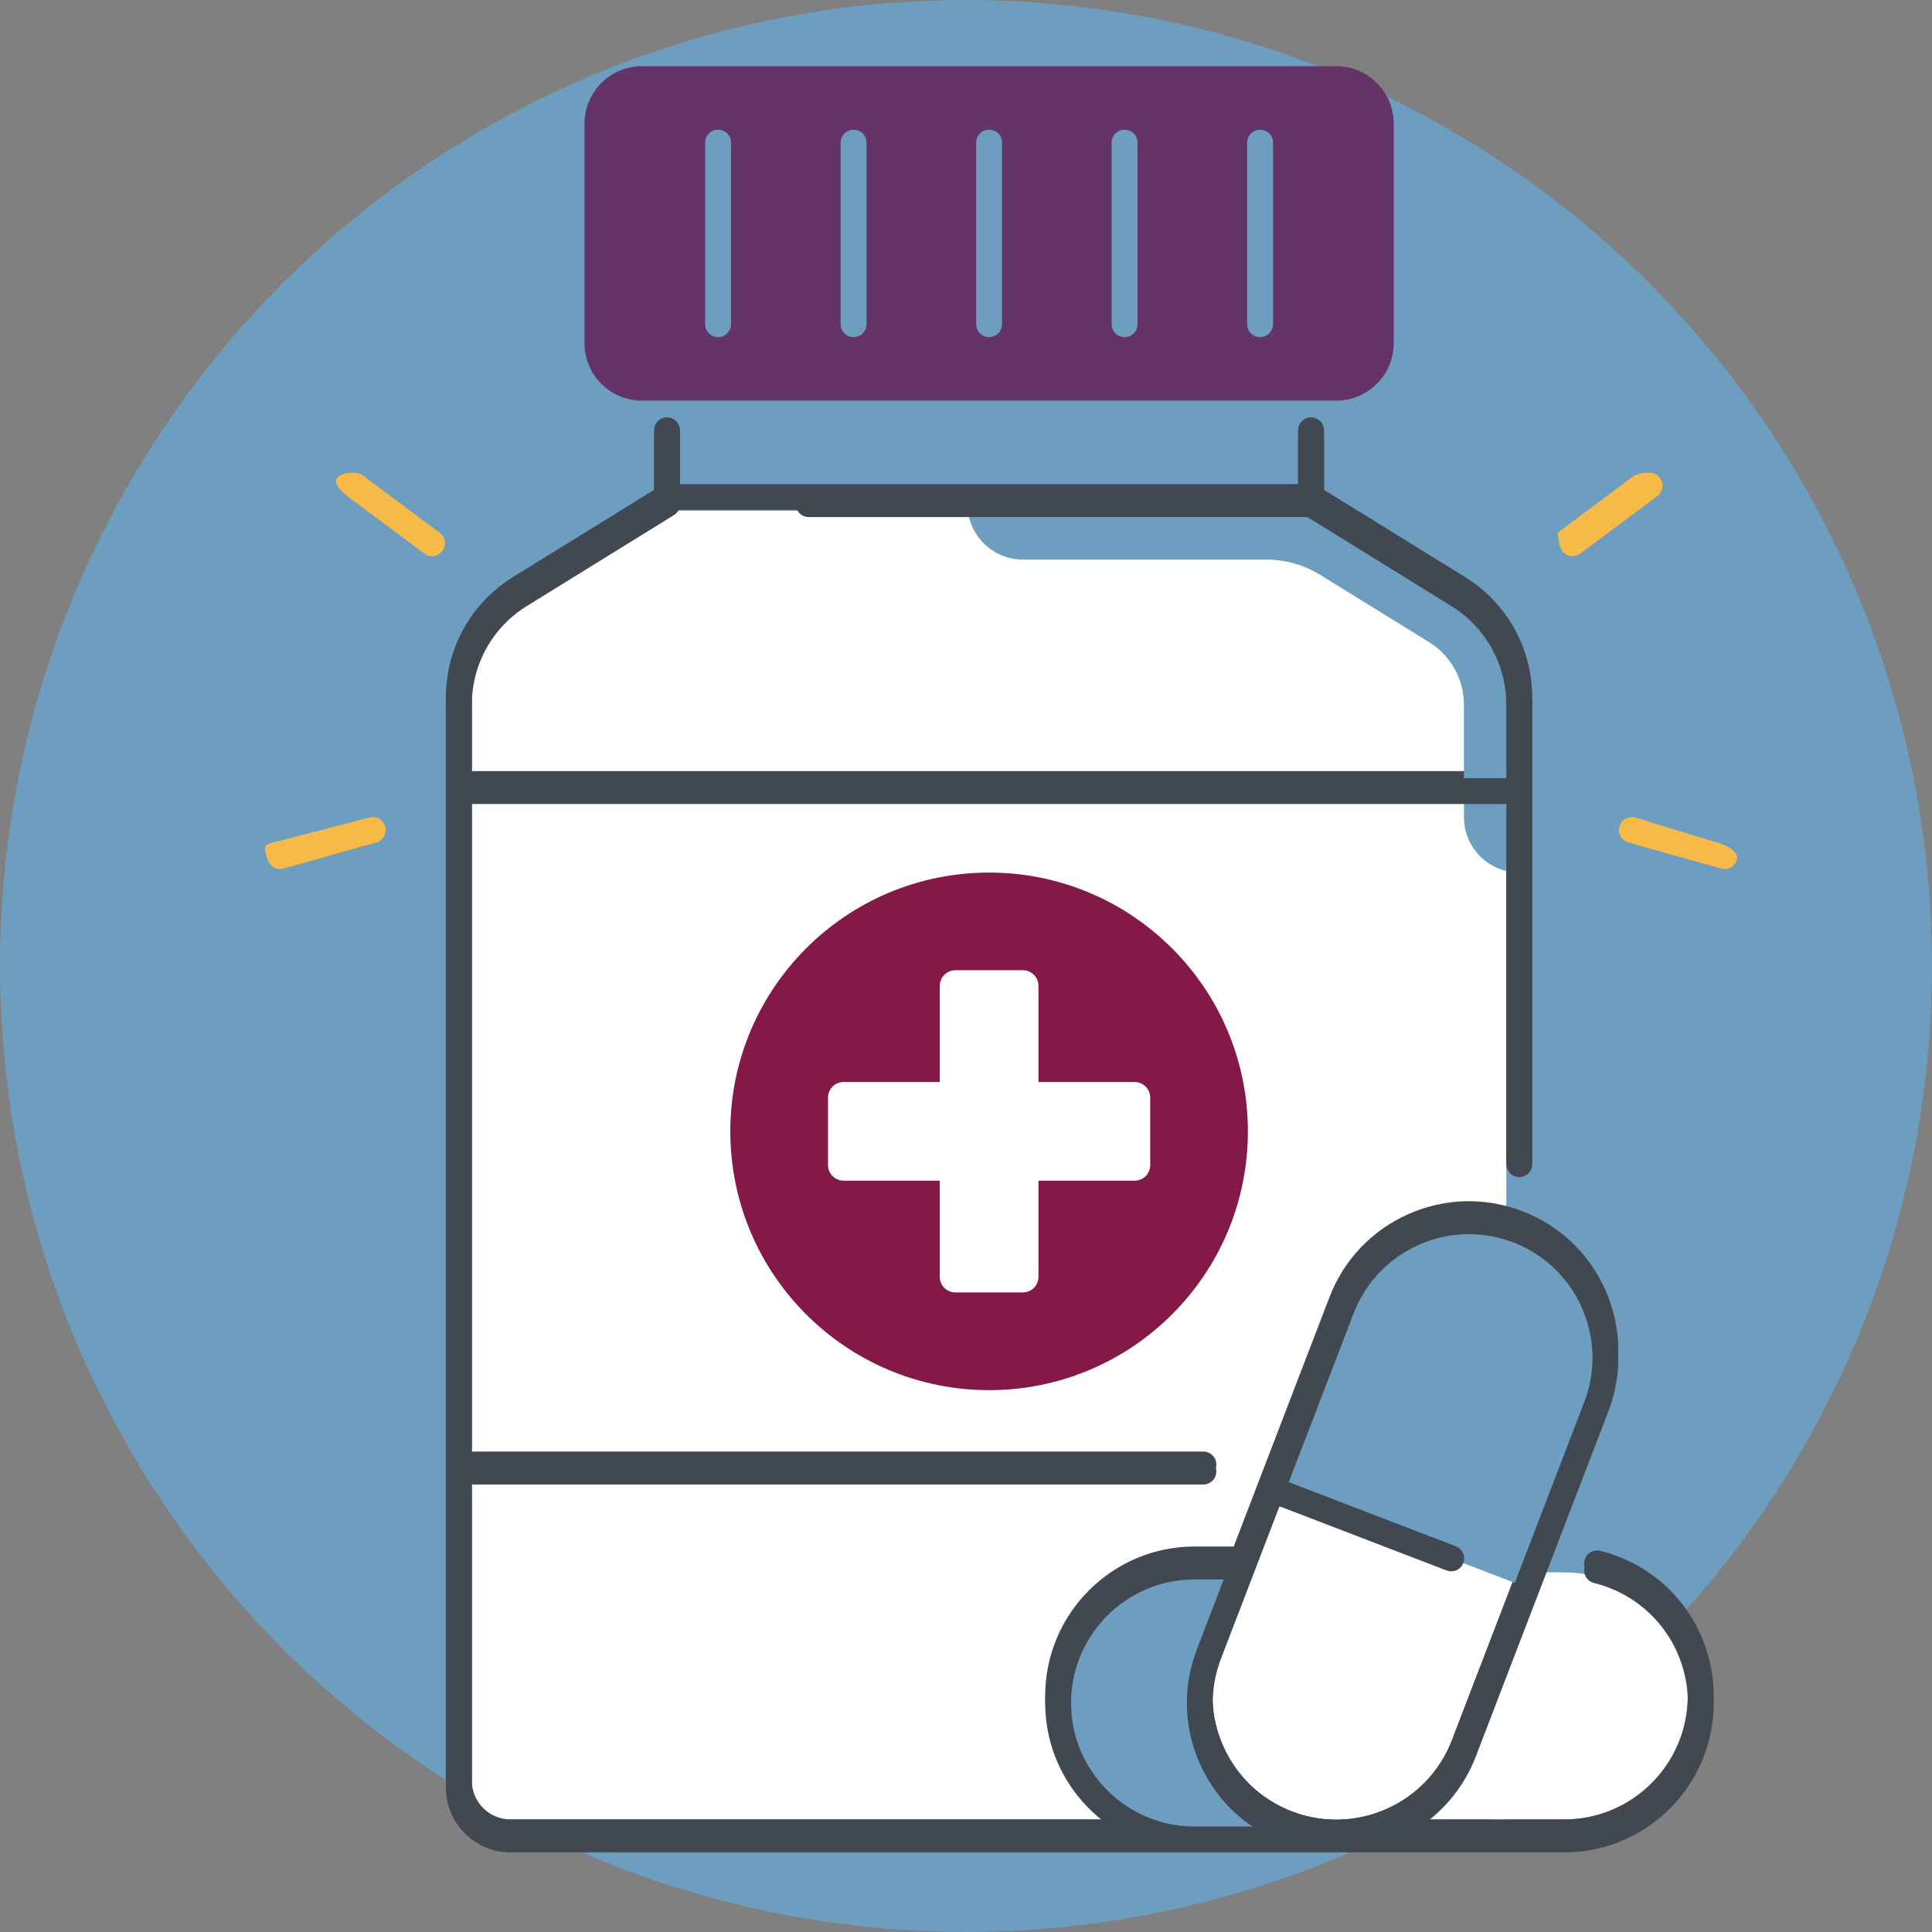
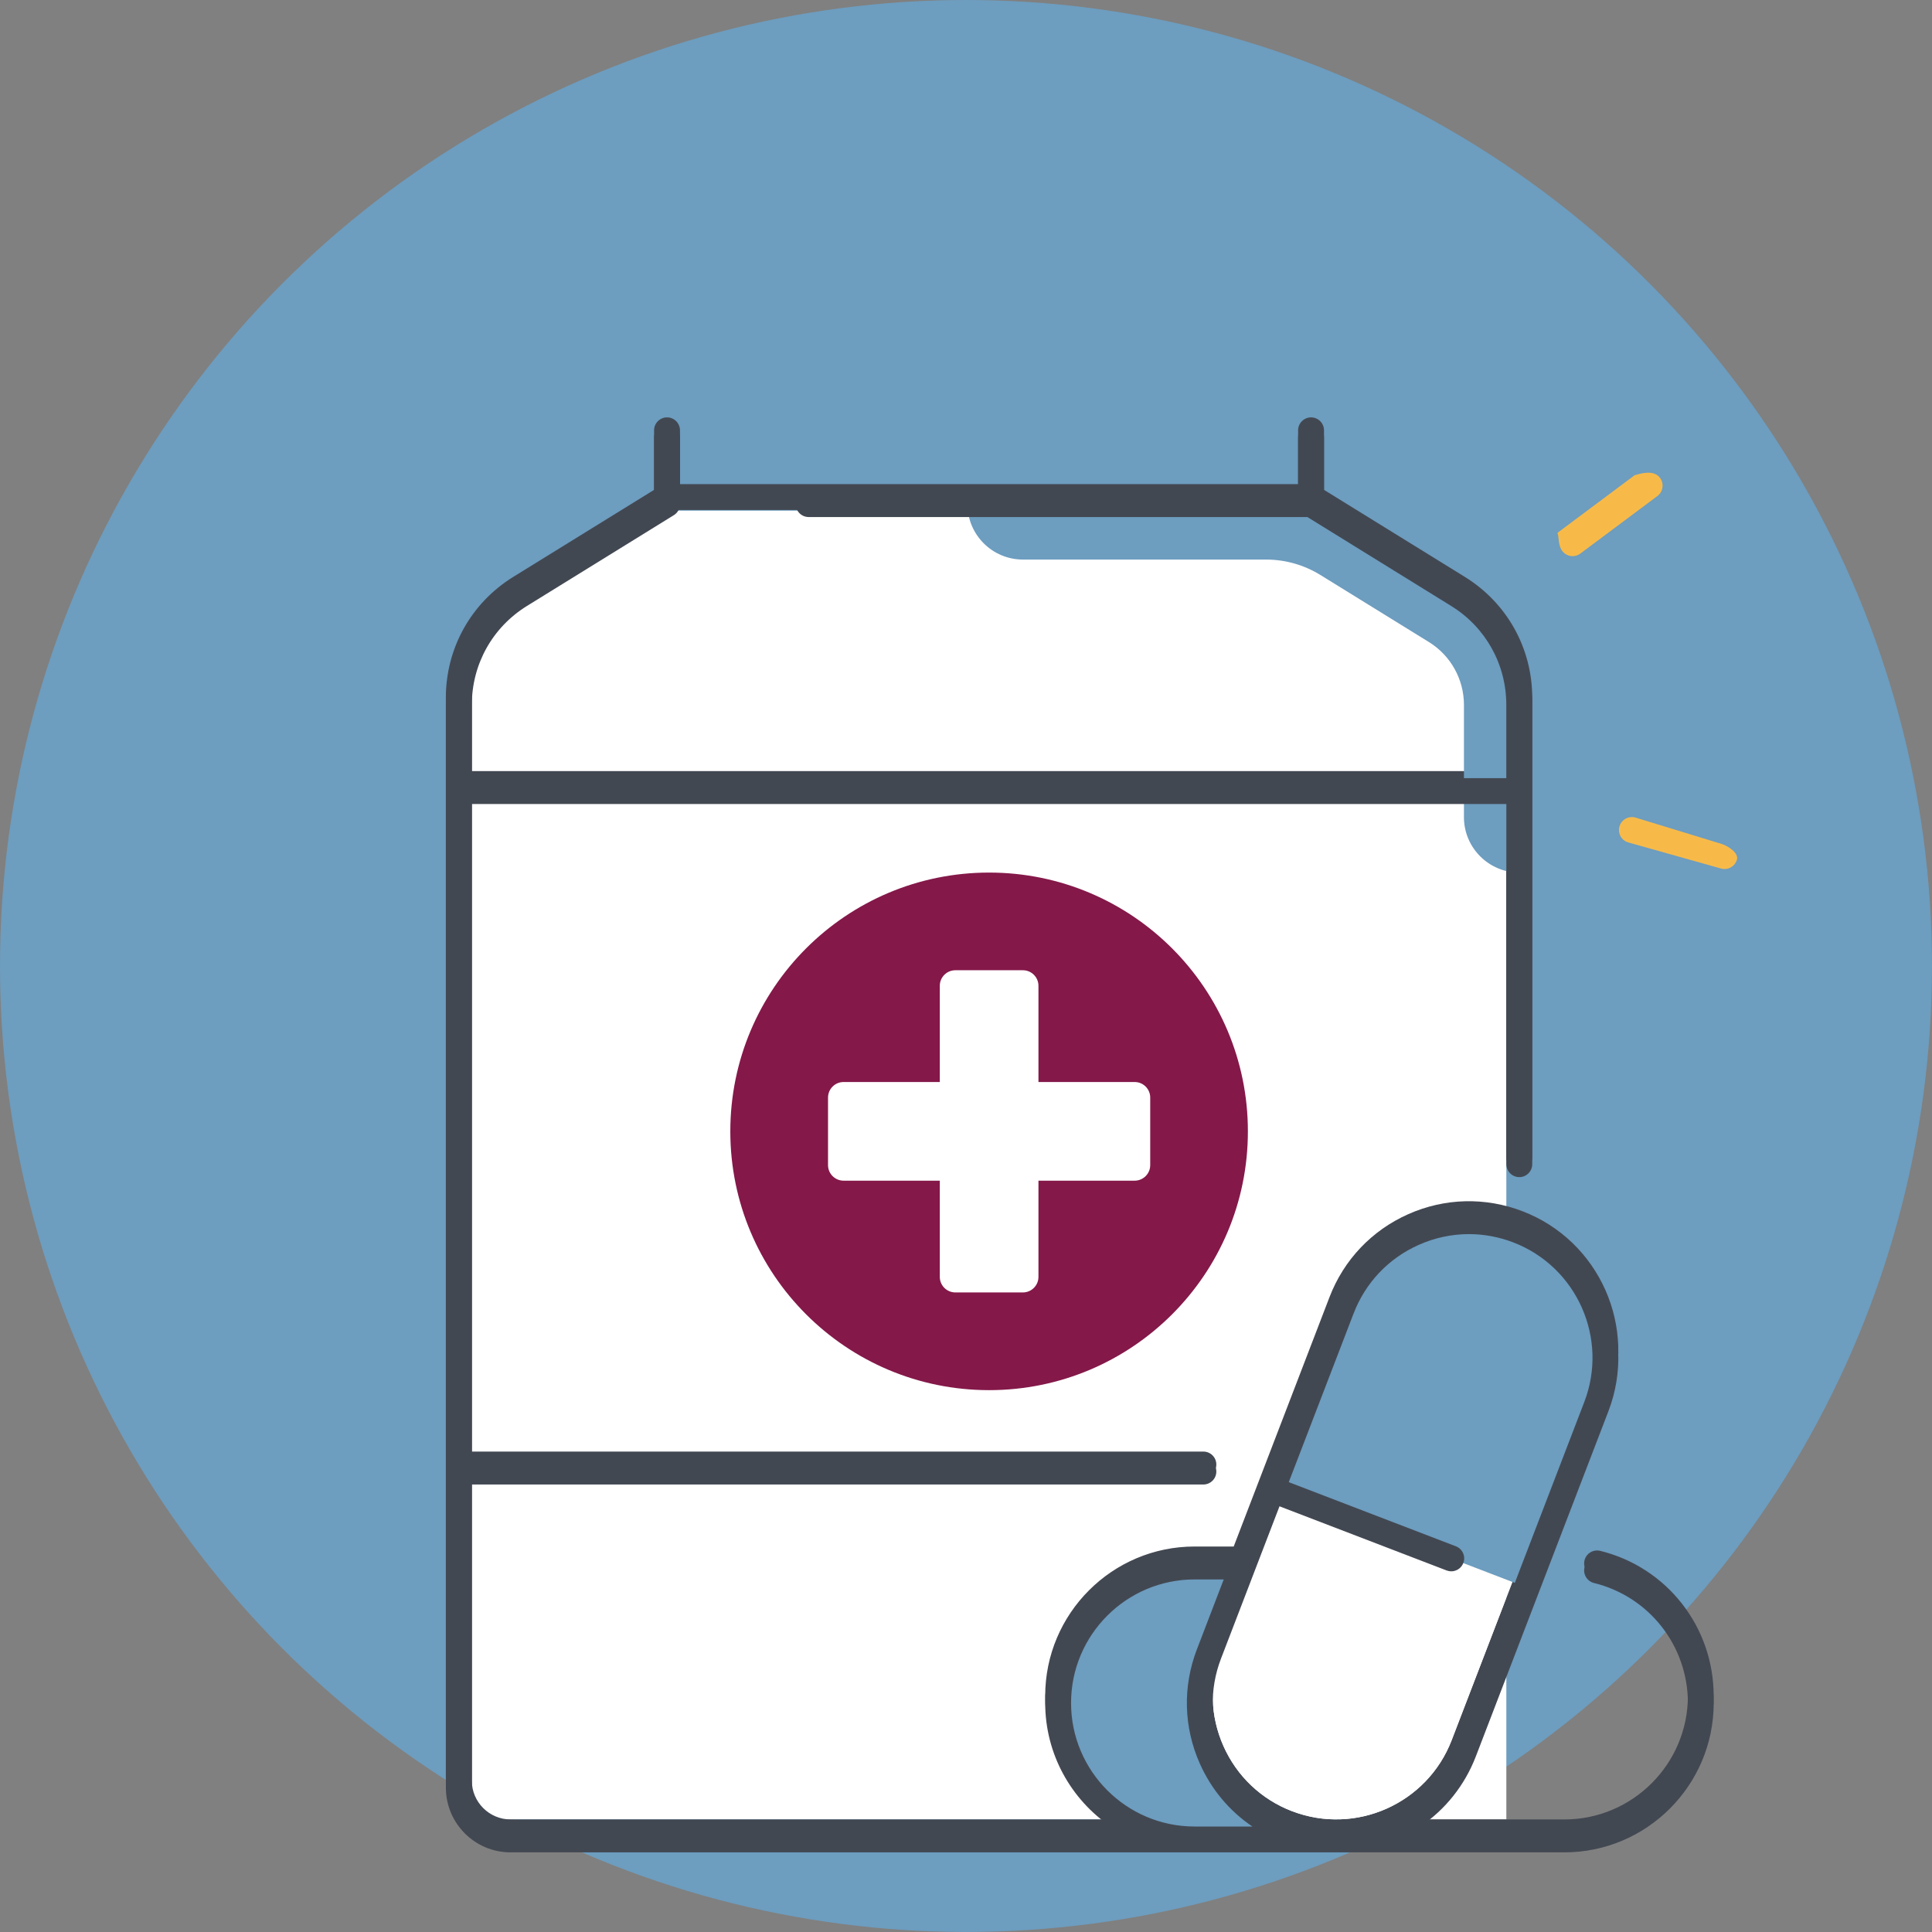
<svg xmlns="http://www.w3.org/2000/svg" id="Layer_2" viewBox="0 0 467.05 467.05">
  <rect x="0" y="0" width="467.05" height="467.05" fill="#808080" stroke="none" />
  <defs>
    <style>.cls-1{fill:#643469;}.cls-1,.cls-2,.cls-3,.cls-4,.cls-5,.cls-6{stroke-width:0px;}.cls-2{fill:#f7ba49;}.cls-3{fill:#424852;}.cls-4{fill:#841849;}.cls-5{fill:#6d9dbf;}.cls-6{fill:#fff;}</style>
  </defs>
  <g id="Layer_1-2">
    <g id="Layer_1-2">
      <circle class="cls-5" cx="233.52" cy="233.52" r="233.52" />
    </g>
-     <path class="cls-6" d="M407.99,409.98c0,16.47-13.4,29.86-29.86,29.86h-17.54l-3.81-16.91c3.46-9,7.47-18.82,3.54-27.63-2.78-6.24,9.37-11.45,3.85-15.19h13.97c16.47,0,29.86,13.4,29.86,29.86Z" />
    <path class="cls-6" d="M114.06,168.87c0-9.82,4.98-18.76,13.34-23.93l34.85-21.54c.18.03.36.05.54.05h153.27l34.75,21.49c8.35,5.16,13.34,14.11,13.34,23.93v270.97H114.06V168.87Z" />
    <path class="cls-3" d="M386.83,374.91h0c-1.67-.41-3.37.61-3.78,2.29-.41,1.68.62,3.37,2.29,3.78,13.37,3.29,22.7,15.22,22.7,29,0,16.47-13.4,29.86-29.86,29.86h-34.83c6.06-4.1,10.73-9.94,13.42-16.92l32.05-83.45c7.14-18.59-2.18-39.53-20.76-46.66-9-3.46-18.82-3.21-27.63.71-8.81,3.92-15.57,11.04-19.03,20.05l-23.16,60.29h-9.45c-19.92,0-36.12,16.2-36.12,36.12,0,12.4,6.29,23.36,15.83,29.86H123.44c-5.17,0-9.38-4.21-9.38-9.38v-73.29h176.85c1.72,0,3.13-1.4,3.13-3.13s-1.4-3.13-3.13-3.13H114.06v-158.24h250.09v87.06c0,1.72,1.4,3.13,3.13,3.13s3.13-1.4,3.13-3.13v-111.03c0-12-6.09-22.93-16.31-29.25l-34.03-21.03v-14.39c0-1.72-1.4-3.13-3.13-3.13s-3.13,1.4-3.13,3.13v13h-149.43v-13c0-1.72-1.4-3.13-3.13-3.13s-3.13,1.4-3.13,3.13v14.39l-34.03,21.03c-10.21,6.31-16.31,17.24-16.31,29.25v261.76c0,8.62,7.01,15.63,15.63,15.63h254.74c19.92,0,36.12-16.2,36.12-36.12,0-16.67-11.29-31.1-27.46-35.07ZM114.06,168.7c0-9.82,4.98-18.76,13.34-23.93l34.85-21.54c.18.03.36.05.54.05h153.27l34.75,21.49c8.35,5.16,13.34,14.11,13.34,23.93v17.71H114.06v-17.71ZM288.78,439.84c-16.47,0-29.86-13.4-29.86-29.86s13.4-29.86,29.86-29.86h7.05l-6.49,16.91c-3.46,9-3.21,18.82.72,27.63,2.78,6.24,7.17,11.45,12.69,15.19h-13.97ZM312.34,437.85c-7.45-2.86-13.33-8.45-16.58-15.74-3.24-7.29-3.46-15.41-.6-22.85l14.14-36.82,40.4,15.51c.37.14.75.21,1.12.21,1.26,0,2.44-.76,2.92-2.01.62-1.61-.19-3.42-1.8-4.04l-40.4-15.51,15.68-40.79c2.86-7.45,8.45-13.33,15.74-16.58,3.88-1.73,8-2.6,12.13-2.6,3.62,0,7.24.67,10.72,2,15.37,5.9,23.08,23.21,17.17,38.59l-32.05,83.45c-5.9,15.37-23.21,23.08-38.59,17.17Z" />
    <path class="cls-6" d="M327.23,315.81c2.86-7.45,8.45-13.33,15.74-16.58,3.88-1.73,8-2.6,12.13-2.6,3.62,0,7.24.67,10.72,2,15.37,5.9,23.08,23.21,17.17,38.59l-32.05,83.45c-5.9,15.37-23.21,23.08-38.59,17.17-7.45-2.86-13.33-8.45-16.58-15.74-3.24-7.29-3.46-15.41-.6-22.85l14.14-36.82,40.4,15.51c.37.14.75.21,1.12.21,1.26,0,2.44-.76,2.92-2.01.62-1.61-.19-3.42-1.8-4.04l-40.4-15.51,15.68-40.79Z" />
    <path class="cls-6" d="M258.92,409.98c0-16.47,13.4-29.86,29.86-29.86h7.05l-6.49,16.91c-3.46,9-3.21,18.82.72,27.63,2.78,6.24,7.17,11.45,12.69,15.19h-13.97c-16.47,0-29.86-13.4-29.86-29.86Z" />
    <path class="cls-5" d="M311.22,442.47c-17.01-6.53-25.51-25.61-18.97-42.63l8.13-21.16h-11.6c-18.22,0-32.99,14.77-32.99,32.99s14.77,32.99,32.99,32.99h42.57v-1.08c-6.44,1.7-13.44,1.46-20.13-1.12h0Z" />
-     <path class="cls-1" d="M323.03,16h-167.84c-7.67,0-13.89,6.22-13.89,13.89v53.07c0,7.67,6.22,13.89,13.89,13.89h167.84c7.67,0,13.89-6.22,13.89-13.89V29.89c0-7.67-6.22-13.89-13.89-13.89ZM176.72,78.37c0,1.72-1.4,3.13-3.13,3.13s-3.13-1.4-3.13-3.13v-43.89c0-1.72,1.4-3.13,3.13-3.13s3.13,1.4,3.13,3.13v43.89ZM209.48,78.37c0,1.72-1.4,3.13-3.13,3.13s-3.13-1.4-3.13-3.13v-43.89c0-1.72,1.4-3.13,3.13-3.13s3.13,1.4,3.13,3.13v43.89ZM242.24,78.37c0,1.72-1.4,3.13-3.13,3.13s-3.13-1.4-3.13-3.13v-43.89c0-1.72,1.4-3.13,3.13-3.13s3.13,1.4,3.13,3.13v43.89ZM274.99,78.37c0,1.72-1.4,3.13-3.13,3.13s-3.13-1.4-3.13-3.13v-43.89c0-1.72,1.4-3.13,3.13-3.13s3.13,1.4,3.13,3.13v43.89ZM307.75,78.37c0,1.72-1.4,3.13-3.13,3.13s-3.13-1.4-3.13-3.13v-43.89c0-1.72,1.4-3.13,3.13-3.13s3.13,1.4,3.13,3.13v43.89Z" />
    <path class="cls-5" d="M385.9,340.05c6.53-17.01-1.96-36.09-18.97-42.63-17.01-6.53-36.09,1.96-42.63,18.97l-16.79,43.72,61.59,23.66,16.79-43.72Z" />
    <path class="cls-5" d="M352.47,143.82l-35.51-21.95h-83.08c0,7.39,6,13.4,13.4,13.4h58.77c4.64,0,9.2,1.29,13.15,3.73l26.23,16.21c5.27,3.25,8.47,9,8.47,15.19v27.14c0,7.39,6,13.4,13.4,13.4v-40.54c0-10.82-5.61-20.88-14.82-26.58h0Z" />
    <path class="cls-4" d="M239.11,210.94c-34.55,0-62.56,28.01-62.56,62.56s28.01,62.56,62.56,62.56,62.56-28.01,62.56-62.56-28.01-62.56-62.56-62.56h0ZM278.06,281.66c0,2.08-1.69,3.76-3.76,3.76h-23.26v23.26c0,2.08-1.69,3.76-3.76,3.76h-16.33c-2.08,0-3.76-1.69-3.76-3.76v-23.26h-23.26c-2.08,0-3.76-1.69-3.76-3.76v-16.33c0-2.08,1.69-3.76,3.76-3.76h23.26v-23.26c0-2.08,1.69-3.76,3.76-3.76h16.33c2.08,0,3.76,1.69,3.76,3.76v23.26h23.26c2.08,0,3.76,1.69,3.76,3.76v16.33Z" />
    <path class="cls-3" d="M386.83,376.61c-1.67-.41-3.37.61-3.78,2.29-.41,1.68.62,3.37,2.29,3.78,13.37,3.29,22.7,15.22,22.7,29,0,16.47-13.4,29.86-29.86,29.86h-34.83c6.06-4.1,10.73-9.94,13.42-16.92l32.05-83.45c7.14-18.59-2.18-39.53-20.76-46.66-9-3.46-18.82-3.21-27.63.71-8.81,3.92-15.57,11.04-19.03,20.05l-23.16,60.29h-9.45c-19.92,0-36.12,16.2-36.12,36.12,0,12.4,6.29,23.36,15.83,29.86H123.44c-5.17,0-9.38-4.21-9.38-9.38v-73.29h176.85c1.72,0,3.13-1.4,3.13-3.13s-1.4-3.13-3.13-3.13H114.06v-158.24h250.09v87.06c0,1.72,1.4,3.13,3.13,3.13s3.13-1.4,3.13-3.13v-111.03c0-12-6.09-22.93-16.31-29.25l-34.03-21.03v-14.39c0-1.72-1.4-3.13-3.13-3.13s-3.13,1.4-3.13,3.13v13h-118.32c-1.72,0-3.13,1.4-3.13,3.13s1.4,3.13,3.13,3.13h120.56l34.75,21.49c8.35,5.16,13.34,14.11,13.34,23.93v17.71H114.06v-17.71c0-9.82,4.98-18.76,13.34-23.93l35.51-21.95c.92-.57,1.48-1.57,1.48-2.66v-16.13c0-1.72-1.4-3.13-3.13-3.13s-3.13,1.4-3.13,3.13v14.39l-34.03,21.03c-10.21,6.31-16.31,17.24-16.31,29.25v261.76c0,8.62,7.01,15.63,15.63,15.63h254.74c19.92,0,36.12-16.2,36.12-36.12,0-16.67-11.29-31.1-27.46-35.07h0ZM327.23,317.52c2.86-7.45,8.45-13.33,15.74-16.58,3.88-1.73,8-2.6,12.13-2.6,3.62,0,7.24.67,10.72,2,15.37,5.9,23.08,23.21,17.17,38.59l-32.05,83.45c-5.9,15.37-23.21,23.08-38.59,17.17-7.45-2.86-13.33-8.45-16.58-15.74-3.24-7.29-3.46-15.41-.6-22.85l14.14-36.82,40.4,15.51c.37.14.75.21,1.12.21,1.26,0,2.44-.76,2.92-2.01.62-1.61-.19-3.42-1.8-4.04l-40.4-15.51,15.68-40.79ZM258.92,411.68c0-16.47,13.4-29.86,29.86-29.86h7.05l-6.49,16.91c-3.46,9-3.21,18.82.72,27.63,2.78,6.24,7.17,11.45,12.69,15.19h-13.97c-16.47,0-29.86-13.4-29.86-29.86Z" />
-     <path class="cls-2" d="M67.7,210.08c-1.37,0-2.62-.9-3.01-2.28-.46-1.66-1.29-3.38.38-3.86l24.18-6.3c1.66-.46,3.38.5,3.86,2.16.46,1.66-.5,3.38-2.16,3.86l-22.39,6.3c-.29.08-.56.12-.85.12Z" />
-     <path class="cls-2" d="M104.43,134.45c-.65,0-1.3-.21-1.87-.63l-18.63-13.91c-1.38-1.04-3.46-2.99-2.42-4.38s4.78-1.67,6.16-.63l18.63,13.91c1.38,1.04,1.67,2.99.63,4.38-.62.82-1.55,1.26-2.51,1.26Z" />
    <path class="cls-2" d="M416.89,210.08c-.28,0-.56-.04-.85-.12l-22.39-6.3c-1.66-.46-2.63-2.2-2.16-3.86s2.2-2.63,3.86-2.16l20.6,6.3c1.66.46,4.41,2.2,3.95,3.86-.39,1.38-1.64,2.28-3.01,2.28Z" />
    <path class="cls-2" d="M380.17,134.45c-.96,0-1.89-.44-2.51-1.26-1.04-1.38-.75-3.34-1.15-4.38l18.63-13.91c3.17-1.04,5.13-.75,6.16.63s.75,3.34-.63,4.38l-18.63,13.91c-.56.42-1.21.63-1.87.63h0Z" />
  </g>
</svg>